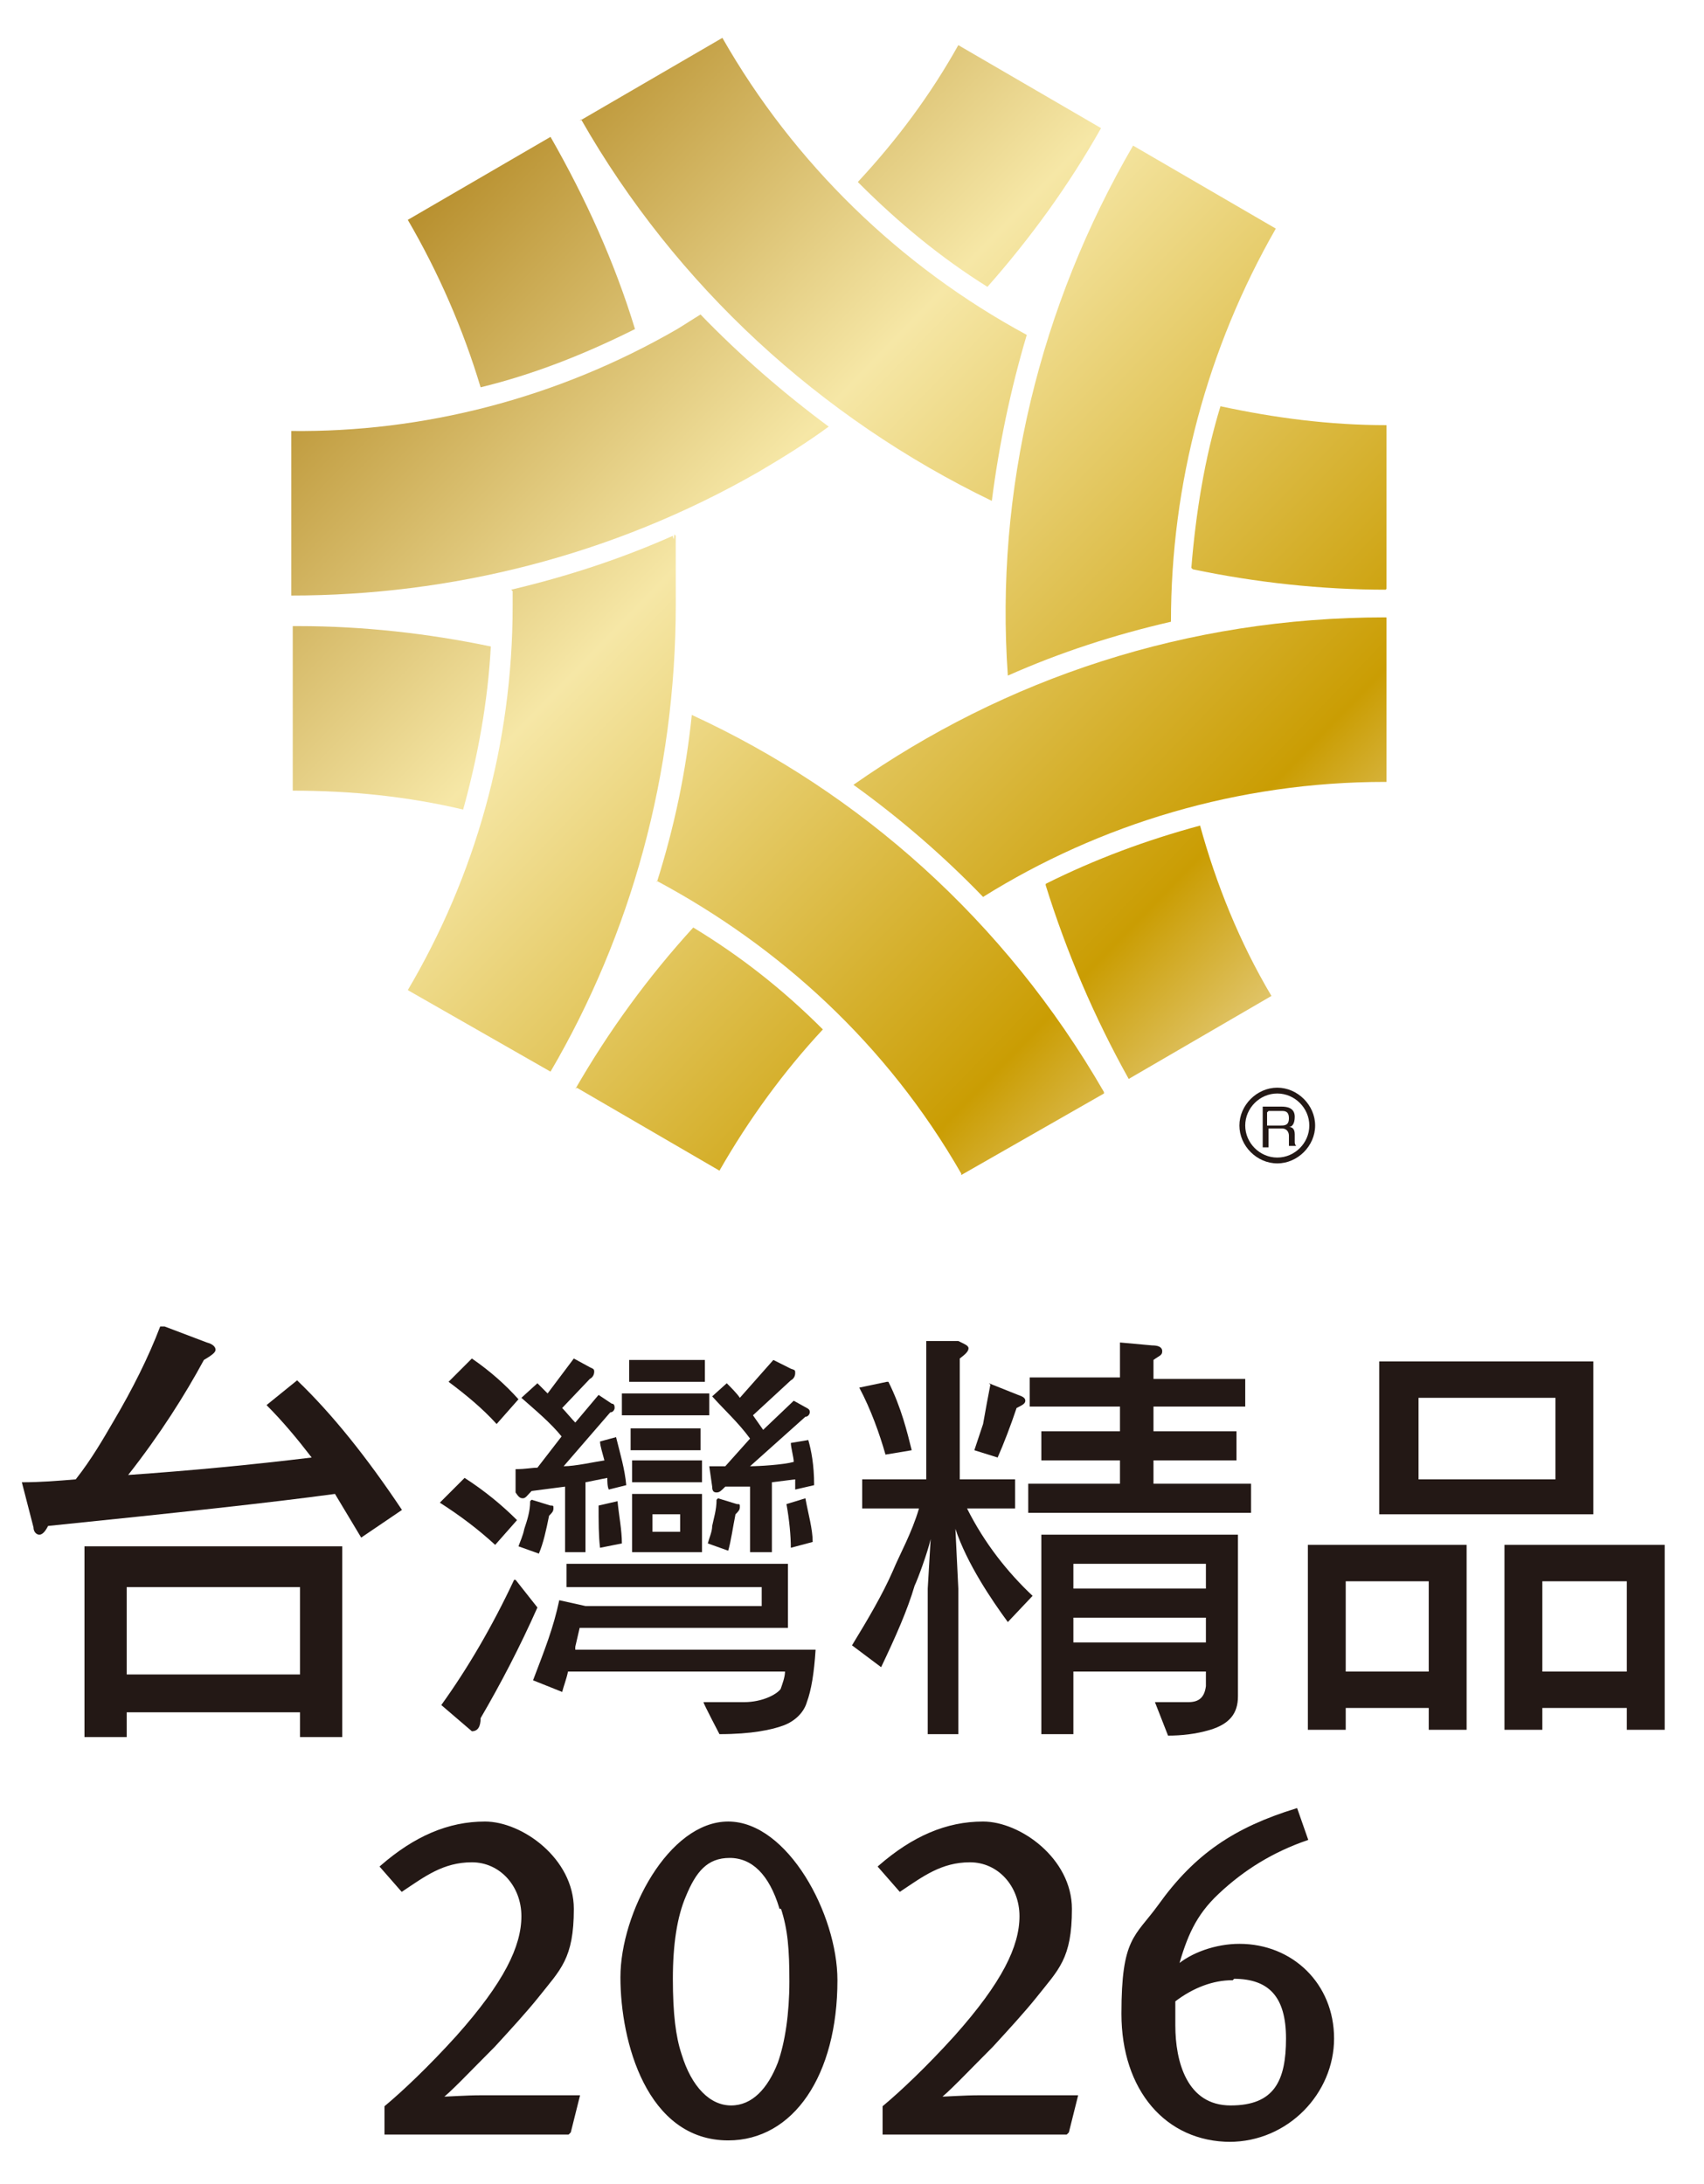
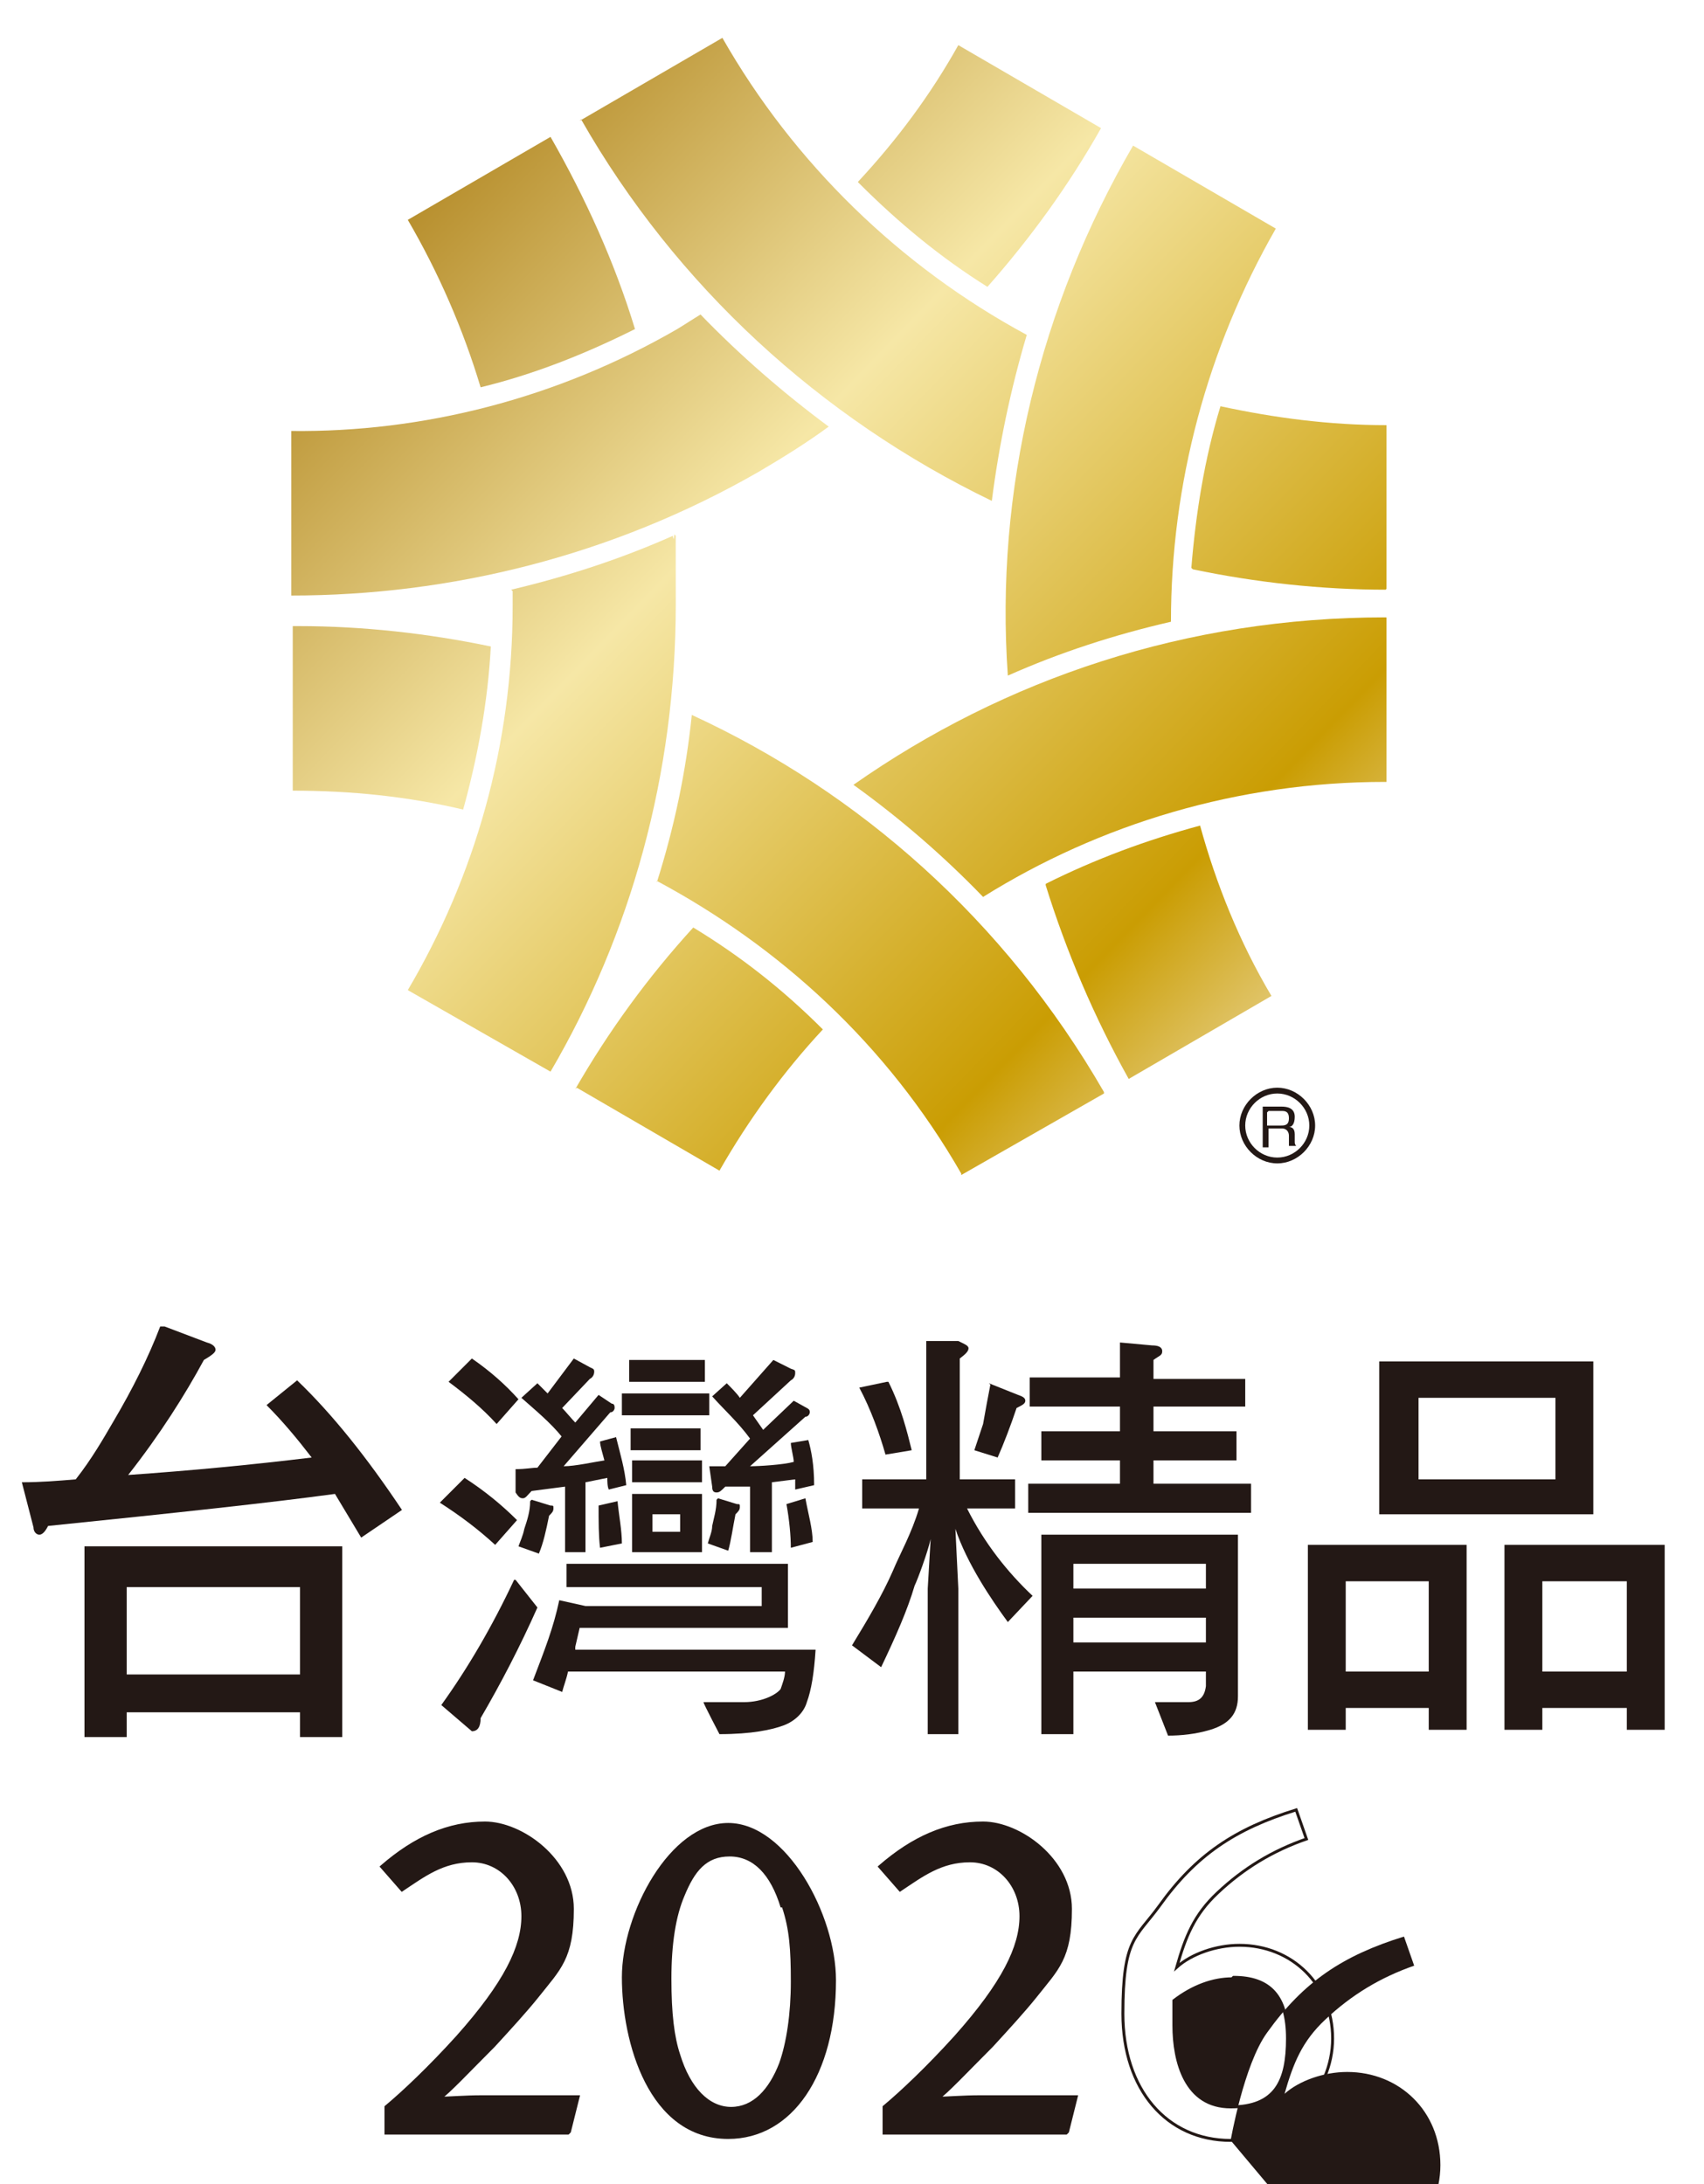
<svg xmlns="http://www.w3.org/2000/svg" xmlns:xlink="http://www.w3.org/1999/xlink" id="_圖層_1" version="1.1" viewBox="0 0 117 150">
  <defs>
    <style>
      .st0, .st1 {
        fill: none;
      }

      .st1 {
        stroke: #231815;
        stroke-width: .2px;
      }

      .st2 {
        fill: url(#_未命名漸層_15);
      }

      .st3 {
        fill: url(#_未命名漸層_1510);
      }

      .st4 {
        fill: url(#_未命名漸層_1511);
      }

      .st5 {
        clip-path: url(#clippath-11);
      }

      .st6 {
        clip-path: url(#clippath-10);
      }

      .st7 {
        clip-path: url(#clippath-13);
      }

      .st8 {
        clip-path: url(#clippath-14);
      }

      .st9 {
        clip-path: url(#clippath-12);
      }

      .st10 {
        clip-path: url(#clippath-1);
      }

      .st11 {
        clip-path: url(#clippath-3);
      }

      .st12 {
        clip-path: url(#clippath-4);
      }

      .st13 {
        clip-path: url(#clippath-2);
      }

      .st14 {
        clip-path: url(#clippath-7);
      }

      .st15 {
        clip-path: url(#clippath-6);
      }

      .st16 {
        clip-path: url(#clippath-9);
      }

      .st17 {
        clip-path: url(#clippath-8);
      }

      .st18 {
        clip-path: url(#clippath-5);
      }

      .st19 {
        fill: #231815;
      }

      .st20 {
        fill: url(#_未命名漸層_151);
      }

      .st21 {
        fill: url(#_未命名漸層_154);
      }

      .st22 {
        fill: url(#_未命名漸層_157);
      }

      .st23 {
        fill: url(#_未命名漸層_159);
      }

      .st24 {
        fill: url(#_未命名漸層_152);
      }

      .st25 {
        fill: url(#_未命名漸層_158);
      }

      .st26 {
        fill: url(#_未命名漸層_156);
      }

      .st27 {
        fill: url(#_未命名漸層_155);
      }

      .st28 {
        fill: url(#_未命名漸層_153);
      }

      .st29 {
        clip-path: url(#clippath);
      }
    </style>
    <clipPath id="clippath">
      <rect class="st0" x="-34.5" y="-7.9" width="180.6" height="171.6" />
    </clipPath>
    <clipPath id="clippath-1">
      <path class="st0" d="M81.9,39.1c4.3.9,8.8,1.4,13.3,1.4v-11.3c-3.9,0-7.7-.5-11.4-1.3-1.1,3.6-1.7,7.4-2,11.1" />
    </clipPath>
    <linearGradient id="_未命名漸層_15" data-name="未命名漸層 15" x1="25.8" y1="107.9" x2="28.6" y2="107.9" gradientTransform="translate(-3738.1 -938.5) rotate(90) scale(35.5 -35.5)" gradientUnits="userSpaceOnUse">
      <stop offset="0" stop-color="#b8902f" />
      <stop offset=".3" stop-color="#f6e7a6" />
      <stop offset=".7" stop-color="#ca9d03" />
      <stop offset=".9" stop-color="#f5e9c8" />
      <stop offset="1" stop-color="#d7a94b" />
    </linearGradient>
    <clipPath id="clippath-2">
      <path class="st0" d="M39.9,8.2c6.5,11.4,16.4,20.5,28.2,26.2.5-3.9,1.3-7.7,2.4-11.4-8.7-4.7-16-11.8-20.9-20.4l-9.8,5.7Z" />
    </clipPath>
    <linearGradient id="_未命名漸層_151" data-name="未命名漸層 15" x1="25.8" y1="107.6" x2="28.6" y2="107.6" gradientTransform="translate(-3764 -919.4) rotate(90) scale(35.5 -35.5)" xlink:href="#_未命名漸層_15" />
    <clipPath id="clippath-3">
      <path class="st0" d="M28,15.1c2.1,3.6,3.8,7.5,5,11.5,3.7-.9,7.2-2.3,10.6-4-1.4-4.6-3.4-9-5.8-13.2l-9.8,5.7Z" />
    </clipPath>
    <linearGradient id="_未命名漸層_152" data-name="未命名漸層 15" x1="25.8" y1="107.4" x2="28.6" y2="107.4" gradientTransform="translate(-3775 -905.4) rotate(90) scale(35.5 -35.5)" xlink:href="#_未命名漸層_15" />
    <clipPath id="clippath-4">
      <path class="st0" d="M35.2,40.6c0,.3,0,.6,0,1,0,9.6-2.6,18.6-7.2,26.4l9.8,5.6c5.5-9.4,8.6-20.4,8.6-32.1s0-3.1-.2-4.7c-3.6,1.6-7.3,2.8-11.1,3.7" />
    </clipPath>
    <linearGradient id="_未命名漸層_153" data-name="未命名漸層 15" x1="25.8" y1="106.9" x2="28.6" y2="106.9" gradientTransform="translate(-3756.9 -895.2) rotate(90) scale(35.5 -35.5)" xlink:href="#_未命名漸層_15" />
    <clipPath id="clippath-5">
      <path class="st0" d="M71.8,60.8c1.4,4.5,3.3,9,5.7,13.3l9.8-5.7c-2.2-3.7-3.8-7.7-4.9-11.7-3.7,1-7.2,2.3-10.6,4" />
    </clipPath>
    <linearGradient id="_未命名漸層_154" data-name="未命名漸層 15" x1="25.8" y1="107.3" x2="28.6" y2="107.3" gradientTransform="translate(-3729.6 -922.6) rotate(90) scale(35.5 -35.5)" xlink:href="#_未命名漸層_15" />
    <clipPath id="clippath-6">
      <path class="st0" d="M69.2,46.4c3.6-1.6,7.3-2.8,11.2-3.7,0-9.5,2.5-18.8,7.2-27l-9.8-5.7c-6.4,11-9.5,23.7-8.6,36.4" />
    </clipPath>
    <linearGradient id="_未命名漸層_155" data-name="未命名漸層 15" x1="25.8" y1="107.8" x2="28.6" y2="107.8" gradientTransform="translate(-3747.5 -932.8) rotate(90) scale(35.5 -35.5)" xlink:href="#_未命名漸層_15" />
    <clipPath id="clippath-7">
      <path class="st0" d="M39.6,74.7l9.8,5.7c2-3.5,4.4-6.8,7.1-9.7-2.7-2.7-5.6-5-8.9-7-3.1,3.4-5.8,7.1-8.1,11.1" />
    </clipPath>
    <linearGradient id="_未命名漸層_156" data-name="未命名漸層 15" x1="25.8" y1="106.9" x2="28.6" y2="106.9" gradientTransform="translate(-3743.6 -897.7) rotate(90) scale(35.5 -35.5)" xlink:href="#_未命名漸層_15" />
    <clipPath id="clippath-8">
      <path class="st0" d="M95.1,42.4c-13.6,0-26.1,4.2-36.5,11.5,3.2,2.3,6.2,4.9,8.9,7.7,8-5,17.5-7.9,27.6-7.9h.1v-11.3h-.1Z" />
    </clipPath>
    <linearGradient id="_未命名漸層_157" data-name="未命名漸層 15" x1="25.8" y1="107.5" x2="28.6" y2="107.5" gradientTransform="translate(-3735.3 -924.6) rotate(90) scale(35.5 -35.5)" xlink:href="#_未命名漸層_15" />
    <clipPath id="clippath-9">
      <path class="st0" d="M20.1,43v11.3c4,0,7.9.4,11.7,1.3,1-3.6,1.7-7.4,1.9-11.2-4.3-.9-8.8-1.4-13.2-1.4h-.4" />
    </clipPath>
    <linearGradient id="_未命名漸層_158" data-name="未命名漸層 15" x1="25.8" y1="106.9" x2="28.6" y2="106.9" gradientTransform="translate(-3765.9 -889.5) rotate(90) scale(35.5 -35.5)" xlink:href="#_未命名漸層_15" />
    <clipPath id="clippath-10">
      <path class="st0" d="M45.1,60.5c8.4,4.5,15.8,11.2,20.9,20.1,0,0,0,0,0,.1l9.8-5.6s0,0,0-.1c-6.8-11.8-16.8-20.6-28.3-25.9-.4,3.9-1.2,7.7-2.4,11.5" />
    </clipPath>
    <linearGradient id="_未命名漸層_159" data-name="未命名漸層 15" x1="25.8" y1="107.1" x2="28.6" y2="107.1" gradientTransform="translate(-3739.7 -908.8) rotate(90) scale(35.5 -35.5)" xlink:href="#_未命名漸層_15" />
    <clipPath id="clippath-11">
      <path class="st0" d="M46.5,22.6c-8.3,4.8-17.5,7.1-26.5,7v11.3c10.9,0,22-2.7,32.1-8.5,1.7-1,3.3-2,4.8-3.1-3.1-2.3-6.1-4.9-8.8-7.7-.5.3-1.1.7-1.6,1" />
    </clipPath>
    <linearGradient id="_未命名漸層_1510" data-name="未命名漸層 15" x1="25.8" y1="107.3" x2="28.6" y2="107.3" gradientTransform="translate(-3768.3 -903.3) rotate(90) scale(35.5 -35.5)" xlink:href="#_未命名漸層_15" />
    <clipPath id="clippath-12">
      <path class="st0" d="M59,12.6c2.7,2.7,5.6,5.1,8.8,7.1,3-3.4,5.6-7,7.8-10.9l-9.8-5.7c-1.9,3.4-4.2,6.5-6.9,9.4" />
    </clipPath>
    <linearGradient id="_未命名漸層_1511" data-name="未命名漸層 15" x1="25.8" y1="107.9" x2="28.6" y2="107.9" gradientTransform="translate(-3760.3 -930.3) rotate(90) scale(35.5 -35.5)" xlink:href="#_未命名漸層_15" />
    <clipPath id="clippath-13">
      <rect class="st0" x="-34.5" y="-7.9" width="180.6" height="171.6" />
    </clipPath>
    <clipPath id="clippath-14">
      <rect class="st0" x="-34.5" y="-7.9" width="180.6" height="171.6" />
    </clipPath>
  </defs>
  <g class="st29">
    <path class="st19" d="M11.3,91.1l2.9,1.1c.4.1.6.3.6.5s-.3.4-.8.7c-1.3,2.4-3,5.1-5.2,7.9,4.3-.3,8.5-.7,12.6-1.2-1-1.3-2-2.5-3.1-3.6l2.1-1.7c2.4,2.3,4.8,5.3,7.2,8.9l-2.8,1.9c-.6-1-1.2-2-1.8-3-4.4.6-10.9,1.3-19.7,2.2-.2.4-.4.6-.6.6s-.4-.2-.4-.5l-.8-3.1c1.3,0,2.5-.1,3.7-.2,1.1-1.4,1.9-2.8,2.6-4,1.3-2.2,2.4-4.4,3.2-6.5M5.8,106.2h17.7v13.1h-2.9v-1.7h-11.9v1.7h-2.9v-13.1ZM8.7,115h11.9v-6h-11.9v6Z" />
    <path class="st19" d="M89.9,106.1h10.8v12.7h-2.6v-1.5h-5.7v1.5h-2.6v-12.7ZM92.4,114.8h5.7v-6.2h-5.7v6.2ZM94.7,93.5h14.7v10.5h-14.7v-10.5ZM106.8,96h-9.4v5.6h9.4v-5.6ZM103.4,106.1h10.9v12.7h-2.6v-1.5h-5.8v1.5h-2.6v-12.7ZM105.9,114.8h5.8v-6.2h-5.8v6.2Z" />
    <path class="st19" d="M48.7,95.7h-6v1.5h6v-1.5ZM48.1,98.1h-4.8v1.5h4.8v-1.5ZM43.4,101.8h4.8v-1.5h-4.8v1.5ZM49.7,100.7c-.3,0-.6,0-1,0l.2,1.4c0,.3.1.4.3.4s.3-.1.6-.4h1.7c0-.1,0,4.5,0,4.5h1.5v-4.8l1.6-.2c0,.2,0,.5,0,.7l1.3-.3c0-1.4-.2-2.4-.4-3.1l-1.2.2c0,.3.2,1,.2,1.3-.7.2-2.4.3-3,.3l3.8-3.4c.2,0,.3-.2.3-.3s0-.2-.2-.3l-.9-.5-2.1,2c-.2-.3-.5-.7-.7-1l2.6-2.4c.2-.1.3-.3.3-.5s0-.2-.3-.3l-1.2-.6-2.3,2.6c-.2-.3-.6-.7-.9-1l-1,.9c.8.9,1.8,1.8,2.6,2.9l-1.7,1.9ZM48.4,93.4h-5.2v1.5h5.2v-1.5ZM49.2,103c0,.7-.2,1.3-.3,1.8,0,.4-.2.8-.3,1.2l1.4.5c.2-.7.3-1.5.5-2.5.2-.2.3-.3.3-.5s0-.2-.2-.2l-1.3-.4ZM35.6,96.1c-.9-1-1.9-1.9-3.2-2.8l-1.6,1.6c1.2.9,2.3,1.8,3.3,2.9l1.5-1.7ZM35.3,108.5c-1.5,3.2-3.2,6.1-5,8.6l2.1,1.8c.4,0,.6-.3.6-.9,1.4-2.4,2.7-4.9,3.9-7.6l-1.5-1.9ZM35.5,104.4c-1-1-2.2-2-3.6-2.9l-1.7,1.7c1.4.9,2.6,1.8,3.8,2.9l1.5-1.7ZM48.2,102.6h-4.8v4h4.8v-4ZM46.7,105.2h-1.9v-1.2h1.9v1.2ZM39.5,113.1c.1-.4.2-.9.3-1.3h14.3v-4.4h-15.2v1.6h13.4v1.3h-12.1s0,0,0,0l-1.8-.4c-.4,1.9-1,3.4-1.8,5.5l2,.8c.1-.4.3-.9.4-1.4h14.9c0,.4-.2.9-.3,1.2-.3.4-1.3.9-2.5.9h-2.8c0,.1,1.1,2.2,1.1,2.2,2.2,0,3.6-.3,4.4-.6.8-.3,1.4-.9,1.6-1.6.3-.8.5-2,.6-3.6h-16.5ZM38.6,98.6l-1.7,2.2c-.4,0-.8.1-1.5.1v1.6c.2.3.3.4.5.4s.3-.2.6-.5l2.3-.3v4.5h1.4v-4.8l1.5-.3c0,.2,0,.6.1.8l1.2-.3c-.1-1.1-.4-2.1-.7-3.3l-1.1.3c0,.3.2.9.3,1.3-.7.1-2,.4-2.8.4l3.2-3.7c.2,0,.3-.2.3-.3s0-.3-.2-.3l-.9-.6-1.6,1.9c-.2-.2-.7-.8-.9-1l1.9-2c.2-.1.3-.3.3-.5s-.1-.2-.3-.3l-1.1-.6-1.8,2.4c-.2-.2-.5-.5-.7-.7l-1.1,1c.9.8,2,1.7,2.8,2.7M41.2,106.3l1.5-.3c0-.9-.2-1.9-.3-2.9l-1.3.3c0,1.1,0,2.1.1,2.9M36.4,103.1c0,.7-.2,1.3-.4,1.9-.1.5-.3.9-.4,1.2l1.4.5c.3-.7.5-1.6.7-2.6.2-.2.3-.3.3-.5s0-.2-.2-.2l-1.3-.4ZM54.3,106.3l1.5-.4c0-.9-.3-1.9-.5-3l-1.3.4c.2,1.1.3,2.2.3,3" />
    <path class="st19" d="M59.2,101.6h4.4v-9.5h2.2c.4.2.7.3.7.5s-.2.4-.6.7v8.3h3.8v2h-3.3c1.2,2.4,2.8,4.4,4.5,6l-1.7,1.8c-1.1-1.5-2.8-4-3.6-6.4l.2,4.1v10h-2.1v-10l.2-3.4c-.2.9-.9,2.8-1.1,3.2-.5,1.7-1.3,3.5-2.3,5.6l-2-1.5c1.1-1.8,2.1-3.5,2.8-5.1.5-1.2,1.3-2.6,1.8-4.3h-3.9v-2ZM61,94.9c.9,1.8,1.3,3.5,1.6,4.7l-1.8.3c-.4-1.4-1-3.1-1.8-4.6l1.9-.4ZM67.9,95l2,.8c.3.1.5.2.5.4s-.2.3-.6.5c-.4,1.2-.9,2.5-1.3,3.4l-1.6-.5c.2-.6.4-1.2.6-1.8.2-1.1.3-1.7.5-2.7M70.7,94.6h6.2v-2.4l2.2.2c.4,0,.7.1.7.4s-.2.3-.6.6v1.3h6.3v1.9h-6.3v1.7h5.7v2h-5.7v1.6h6.7v2h-15.3v-2h6.3v-1.6h-5.4v-2h5.4v-1.7h-6.2v-1.9ZM85,105.4v11.1c0,1.2-.6,1.9-1.9,2.3-1,.3-2,.4-2.9.4l-.9-2.3h2.3c.7,0,1.1-.3,1.2-1.1v-1h-9.1v4.3h-2.2v-13.7h13.5ZM73.7,109.1h9.1v-1.7h-9.1v1.7ZM73.7,112.8h9.1v-1.7h-9.1v1.7Z" />
  </g>
  <g class="st10">
    <rect class="st2" x="79.4" y="25.1" width="18.3" height="18.3" transform="translate(2.5 74.4) rotate(-46.2)" />
  </g>
  <g class="st13">
    <rect class="st20" x="33.1" y="-3.6" width="44.2" height="44.2" transform="translate(3.7 45.5) rotate(-46.2)" />
  </g>
  <g class="st11">
    <rect class="st24" x="24.2" y="6.5" width="23.2" height="23.2" transform="translate(-2 31.4) rotate(-46.2)" />
  </g>
  <g class="st12">
    <rect class="st28" x="17.6" y="35.9" width="39.3" height="38.7" transform="translate(-28.4 43.9) rotate(-46.2)" />
  </g>
  <g class="st18">
    <rect class="st21" x="67.9" y="53.8" width="23.2" height="23.2" transform="translate(-22.7 77.5) rotate(-46.2)" />
  </g>
  <g class="st15">
    <rect class="st27" x="58.2" y="8.7" width="39.6" height="39.1" transform="translate(3.6 64.9) rotate(-46.2)" />
  </g>
  <g class="st14">
    <rect class="st26" x="36.1" y="60" width="23.8" height="23.8" transform="translate(-37.1 56.8) rotate(-46.2)" />
  </g>
  <g class="st17">
    <rect class="st22" x="57.3" y="32.2" width="39.2" height="39.7" transform="translate(-13.9 71.5) rotate(-46.2)" />
  </g>
  <g class="st16">
    <rect class="st25" x="17.6" y="40" width="18.5" height="18.5" transform="translate(-27.3 34.5) rotate(-46.2)" />
  </g>
  <g class="st6">
    <rect class="st23" x="38.4" y="42.8" width="44.1" height="44.1" transform="translate(-28.2 63.5) rotate(-46.2)" />
  </g>
  <g class="st5">
    <rect class="st3" x="18.7" y="11.3" width="39.5" height="40" transform="translate(-10.7 37.4) rotate(-46.2)" />
  </g>
  <g class="st9">
    <rect class="st4" x="55.6" y="-.3" width="23.5" height="23.5" transform="translate(12.5 52.1) rotate(-46.2)" />
  </g>
  <g class="st7">
    <path class="st19" d="M87.1,76.3h.9c.2,0,.5,0,.5.5s-.3.5-.6.5h-.9v-.9ZM87.1,77.5h.9c.4,0,.5.3.5.5s0,.5,0,.7h.5c-.1-.1-.1-.2-.1-.3v-.5c0-.4-.2-.5-.4-.5.2,0,.4-.2.4-.7,0-.6-.5-.7-.9-.7h-1.3v2.8h.4v-1.2Z" />
    <path class="st19" d="M85.1,77.3c0,1.4,1.2,2.6,2.6,2.6s2.6-1.2,2.6-2.6-1.2-2.6-2.6-2.6-2.6,1.2-2.6,2.6M85.5,77.3c0-1.2,1-2.2,2.2-2.2s2.2,1,2.2,2.2-1,2.2-2.2,2.2-2.2-1-2.2-2.2" />
  </g>
  <g class="st8">
    <path class="st19" d="M39,146.5h-12.5v-1.8c1.2-1,3-2.7,4.9-4.8,3.3-3.7,4.5-6.2,4.5-8.3s-1.5-3.8-3.5-3.8-3.3,1-4.8,2l-1.4-1.6c2.3-2,4.6-3,7.1-3s6,2.5,6,5.9-.9,4.1-2.4,6c-.8,1-1.9,2.2-3,3.4-1.7,1.7-3.2,3.3-3.7,3.6.6,0,1.7-.1,2.9-.1h6.6l-.6,2.4Z" />
    <path class="st1" d="M39,146.5h-12.5v-1.8c1.2-1,3-2.7,4.9-4.8,3.3-3.7,4.5-6.2,4.5-8.3s-1.5-3.8-3.5-3.8-3.3,1-4.8,2l-1.4-1.6c2.3-2,4.6-3,7.1-3s6,2.5,6,5.9-.9,4.1-2.4,6c-.8,1-1.9,2.2-3,3.4-1.7,1.7-3.2,3.3-3.7,3.6.6,0,1.7-.1,2.9-.1h6.6l-.6,2.4Z" />
    <path class="st19" d="M50,146.9c-5.5,0-7.3-6.7-7.3-11.1s3.3-10.6,7.3-10.6,7.4,6.3,7.4,10.8c0,6.5-3,10.9-7.4,10.9M53.6,131c-.7-2.3-1.9-3.5-3.5-3.5s-2.4,1-3.1,2.7c-.6,1.4-.9,3.3-.9,5.7s.2,4,.6,5.2c.7,2.3,2,3.6,3.5,3.6s2.6-1.2,3.3-3c.5-1.4.8-3.4.8-5.6s-.1-3.6-.6-5.1" />
-     <path class="st1" d="M50,146.9c-5.5,0-7.3-6.7-7.3-11.1s3.3-10.6,7.3-10.6,7.4,6.3,7.4,10.8c0,6.5-3,10.9-7.4,10.9ZM53.6,131c-.7-2.3-1.9-3.5-3.5-3.5s-2.4,1-3.1,2.7c-.6,1.4-.9,3.3-.9,5.7s.2,4,.6,5.2c.7,2.3,2,3.6,3.5,3.6s2.6-1.2,3.3-3c.5-1.4.8-3.4.8-5.6s-.1-3.6-.6-5.1Z" />
    <path class="st19" d="M73.2,146.5h-12.5v-1.8c1.2-1,3-2.7,4.9-4.8,3.3-3.7,4.5-6.2,4.5-8.3s-1.5-3.8-3.5-3.8-3.3,1-4.8,2l-1.4-1.6c2.3-2,4.6-3,7.1-3s6,2.5,6,5.9-.9,4.1-2.4,6c-.8,1-1.9,2.2-3,3.4-1.7,1.7-3.2,3.3-3.7,3.6.6,0,1.7-.1,2.9-.1h6.6l-.6,2.4Z" />
    <path class="st1" d="M73.2,146.5h-12.5v-1.8c1.2-1,3-2.7,4.9-4.8,3.3-3.7,4.5-6.2,4.5-8.3s-1.5-3.8-3.5-3.8-3.3,1-4.8,2l-1.4-1.6c2.3-2,4.6-3,7.1-3s6,2.5,6,5.9-.9,4.1-2.4,6c-.8,1-1.9,2.2-3,3.4-1.7,1.7-3.2,3.3-3.7,3.6.6,0,1.7-.1,2.9-.1h6.6l-.6,2.4Z" />
-     <path class="st19" d="M84.5,147c-4.4,0-7.4-3.5-7.4-8.7s.9-5.2,2.5-7.4c2.5-3.5,5.2-5.3,9.4-6.6l.7,2c-2.3.8-4.3,2-6.1,3.7-1.6,1.5-2.2,3-2.8,5.1,1-.9,2.7-1.5,4.3-1.5,3.6,0,6.4,2.7,6.4,6.4s-3.1,7-7.1,7M84.6,135.9c-1.3,0-2.7.5-4,1.5,0,.6,0,1.1,0,1.7,0,2.5.8,5.6,3.9,5.6s3.9-1.8,3.9-4.7-1.2-4.2-3.7-4.2" />
+     <path class="st19" d="M84.5,147s.9-5.2,2.5-7.4c2.5-3.5,5.2-5.3,9.4-6.6l.7,2c-2.3.8-4.3,2-6.1,3.7-1.6,1.5-2.2,3-2.8,5.1,1-.9,2.7-1.5,4.3-1.5,3.6,0,6.4,2.7,6.4,6.4s-3.1,7-7.1,7M84.6,135.9c-1.3,0-2.7.5-4,1.5,0,.6,0,1.1,0,1.7,0,2.5.8,5.6,3.9,5.6s3.9-1.8,3.9-4.7-1.2-4.2-3.7-4.2" />
    <path class="st1" d="M84.5,147c-4.4,0-7.4-3.5-7.4-8.7s.9-5.2,2.5-7.4c2.5-3.5,5.2-5.3,9.4-6.6l.7,2c-2.3.8-4.3,2-6.1,3.7-1.6,1.5-2.2,3-2.8,5.1,1-.9,2.7-1.5,4.3-1.5,3.6,0,6.4,2.7,6.4,6.4s-3.1,7-7.1,7ZM84.6,135.9c-1.3,0-2.7.5-4,1.5,0,.6,0,1.1,0,1.7,0,2.5.8,5.6,3.9,5.6s3.9-1.8,3.9-4.7-1.2-4.2-3.7-4.2Z" />
  </g>
</svg>